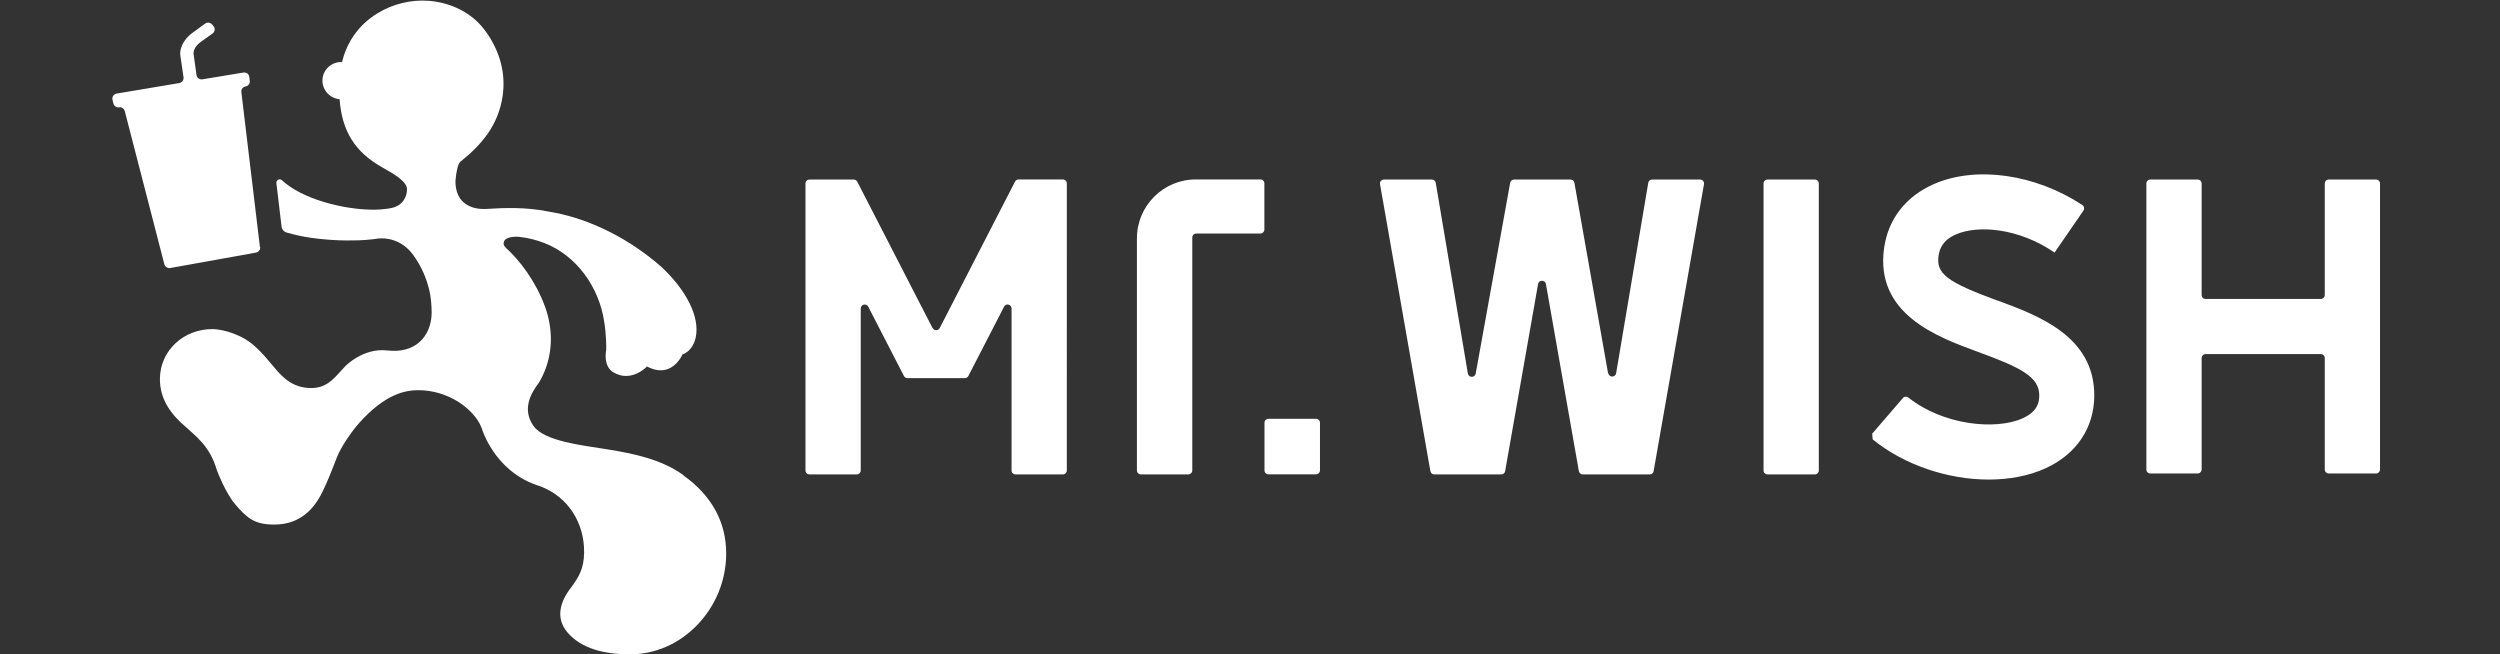
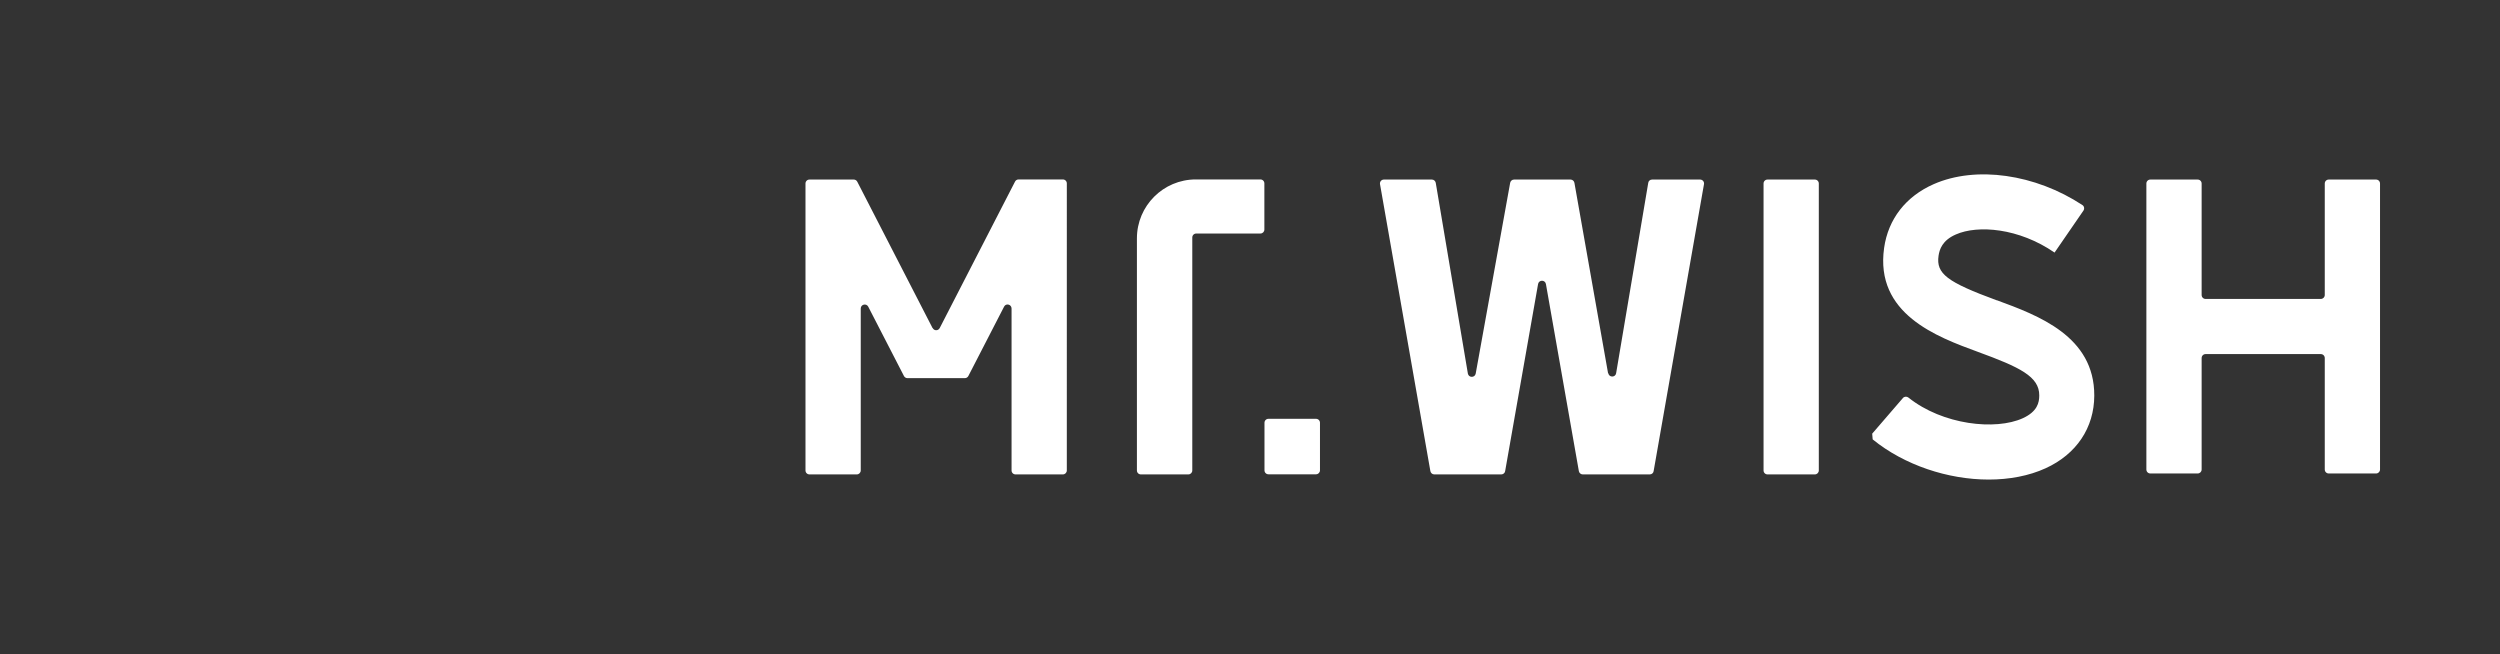
<svg xmlns="http://www.w3.org/2000/svg" id="_圖層_1" data-name="圖層 1" viewBox="0 0 214 56">
  <rect x="0" y="0" width="214" height="56" fill="#333333" stroke="none" />
  <defs>
    <style>
      .cls-1 {
        fill: #fff;
        fill-rule: evenodd;
      }
    </style>
  </defs>
  <path class="cls-1" d="M79.83,28.09l-6.45-12.54c-.06-.11-.17-.18-.3-.18h-3.79c-.19,0-.34.15-.34.34v24.56c0,.19.15.34.34.34h4.05c.19,0,.34-.15.34-.34v-13.86c0-.36.48-.47.64-.16l3.06,5.94c.06.11.17.18.3.18h4.91c.13,0,.24-.07.3-.18l3.06-5.94c.16-.32.64-.2.64.16v13.86c0,.19.15.34.34.34h4.05c.19,0,.34-.15.34-.34V15.7c0-.19-.15-.34-.34-.34h-3.79c-.13,0-.24.07-.3.18l-6.45,12.54c-.13.25-.48.25-.6,0h0ZM97.32,20.41v19.86c0,.19.15.34.34.34h4.06c.19,0,.34-.15.34-.34v-19.94c0-.19.15-.34.34-.34h5.49c.19,0,.34-.15.34-.34v-3.95c0-.19-.15-.34-.34-.34h-5.53c-2.78,0-5.04,2.26-5.04,5.04h0ZM151.3,40.61h4.05c.19,0,.34-.15.34-.34V15.71c0-.19-.15-.34-.34-.34h-4.05c-.19,0-.34.15-.34.34v24.56c0,.19.15.34.34.34h0ZM199,15.71v9.54c0,.19-.15.34-.34.34h-9.86c-.19,0-.34-.15-.34-.34v-9.54c0-.19-.15-.34-.34-.34h-4.05c-.19,0-.34.15-.34.34v24.48c0,.19.15.34.34.34h4.05c.19,0,.34-.15.34-.34v-9.54c0-.19.15-.34.34-.34h9.86c.19,0,.34.15.34.34v9.54c0,.19.15.34.34.34h4.05c.19,0,.34-.15.34-.34V15.71c0-.19-.15-.34-.34-.34h-4.05c-.19,0-.34.15-.34.34h0ZM170.93,25.71c-4.27-1.57-5.21-2.28-4.99-3.82.08-.53.31-1.31,1.48-1.82,1.88-.83,5.39-.56,8.45,1.55,0,0,0,0,0,0l2.47-3.59c.11-.16.07-.38-.09-.48-4.03-2.65-9.1-3.38-12.72-1.79-2.39,1.05-3.9,2.99-4.25,5.46-.8,5.65,4.51,7.61,8.03,8.9,3.58,1.31,5.26,2.11,5.25,3.73,0,.61-.16,1.38-1.41,1.95-2.33,1.06-6.85.58-9.79-1.77-.14-.11-.35-.1-.47.04l-2.63,3.05c.02.19.02.3.04.49,2.71,2.21,6.46,3.44,9.93,3.44,1.75,0,3.44-.31,4.88-.97,2.63-1.2,4.15-3.46,4.16-6.21.02-5.1-4.81-6.87-8.34-8.17h0ZM108.58,40.6h4.07c.19,0,.34-.15.34-.34v-4.07c0-.19-.15-.34-.34-.34h-4.07c-.19,0-.34.15-.34.34v4.07c0,.19.15.34.34.34h0ZM137.65,31.95l-2.88-16.3c-.03-.16-.17-.28-.33-.28h-4.84c-.16,0-.3.12-.33.28l-2.95,16.33c-.07.37-.6.37-.67,0l-2.75-16.33c-.03-.16-.17-.28-.33-.28h-4.11c-.21,0-.37.19-.33.4l4.31,24.56c.03.16.17.28.33.28h5.74c.16,0,.31-.12.33-.28l2.82-16.02c.07-.37.6-.37.67,0l2.82,16.02c.03.16.17.28.33.28h5.74c.17,0,.31-.12.33-.28l4.31-24.56c.04-.21-.12-.4-.33-.4h-4.11c-.17,0-.31.12-.33.28l-2.75,16.3c-.06.37-.6.38-.67,0Z" />
-   <path class="cls-1" d="M58.5,40.67c-1.91-1.37-4.26-1.84-6.53-2.21-2.18-.35-5.39-.69-6.31-2.01-.99-1.43-.22-2.78.46-3.68,0-.01.02-.03.03-.04,1.35-2.3,1.15-4.73.5-6.49-.8-2.18-2.16-3.96-3.39-5.07,0,0-.13-.14-.15-.28-.01-.11.03-.28.14-.38.24-.22.78-.28,1.16-.24.83.1,1.37.23,2.18.53h0c2.77,1.07,4.67,3.78,5.12,6.67.2,1.23.19,2.29.18,2.47,0,.02,0,.03,0,.05-.04.18-.24,1.38.63,1.89,1.52.89,2.82-.47,2.83-.48l.03-.03.04.02c.64.33,1.23.39,1.75.2.85-.32,1.24-1.23,1.24-1.24v-.02s.03,0,.03,0c.57-.21.97-.75,1.12-1.48.34-1.71-.76-3.96-2.96-6.02h0c-2.78-2.43-6.04-4.03-9.14-4.63l-.61-.11c-1.88-.37-3.73-.3-5.12-.21h0c-1.46.1-2.1-.53-2.36-.91-.48-.73-.37-1.6-.37-1.63.13-1.27.37-1.48.41-1.5,1.92-1.53,3.27-3.21,3.62-5.66.32-2.27-.49-4.27-1.63-5.72-1.05-1.34-2.68-2.19-4.57-2.38-.05,0-.09-.01-.14-.01-2.94-.23-6.49,1.48-7.4,5.2v.04h-.05c-.83-.02-1.55.6-1.63,1.43-.09.87.55,1.65,1.42,1.75h.04s0,.04,0,.04c.21,2.69,1.31,4.47,3.59,5.76l.1.06c1.03.57,2.08,1.21,2.08,1.85,0,.61-.34,1.39-1.31,1.6,0,0-.64.15-1.61.15h-.07c-2.49-.03-5.98-.9-7.71-2.52-.2-.18-.51-.02-.48.25l.44,3.7c.03.25.2.46.45.53.7.2,1.4.35,2.09.45.4.06.84.1,1.28.14.78.07,1.51.09,2.25.08.78,0,1.55-.06,2.25-.17,0,0,.01,0,.02,0,.49-.04,1.92,0,2.95,1.44.7.98,1.11,1.95,1.36,3,.13.55.19,1.15.2,1.89h0c0,1.05-.38,1.95-1.04,2.54-.67.6-1.63.85-2.76.72-2.07-.24-3.57,1.33-3.59,1.34-.79.82-1.41,1.8-2.73,1.87-1.61.08-2.55-.78-3.33-1.73-1.12-1.37-1.8-2.03-2.51-2.45-1.38-.82-2.69-.86-2.75-.86h0c-2.5-.03-4.5,1.81-4.55,4.19-.03,1.39.55,2.64,1.79,3.81,1.47,1.33,2.47,2.01,3.1,4.12,0,.03.73,1.9,1.53,2.85,1,1.18,1.67,1.76,3.3,1.76,3.07.04,4.05-2.49,4.48-3.42.35-.78.65-1.56.96-2.36.34-.87,1.25-2.19,1.9-2.92,2.26-2.52,3.98-2.8,5.07-2.8,1.18,0,2.37.35,3.37.97.82.51,1.72,1.36,2.05,2.3,0,0,1.03,3.58,4.69,4.85.12.04.32.1.43.15,2.26.9,3.67,3.07,3.64,5.63-.02,1.41-.46,2.1-1.14,3.02-.91,1.19-1.33,2.56-.3,3.8,1.22,1.43,3.19,1.87,5.26,1.89,2.2.03,4.28-.87,5.86-2.51,1.57-1.63,2.46-3.78,2.48-6.05.03-2.75-1.26-5.04-3.64-6.74h0ZM22.27,21.14c.03.23-.13.43-.35.48l-.26.05-6.85,1.23-.24.04c-.22.04-.44-.1-.5-.32l-.04-.15-3.35-12.96c-.06-.22-.27-.36-.48-.32-.22.03-.43-.11-.49-.32l-.08-.32c-.06-.25.1-.49.35-.54l5.37-.9c.23-.04.39-.26.36-.49l-.27-1.85c-.07-.4.08-1.28,1.09-2l1.03-.75c.18-.13.44-.1.59.07l.12.14c.17.19.13.49-.08.64l-.98.7c-.63.45-.64.88-.64,1,0,.02,0,.03,0,.05l.25,1.8c.03.24.26.41.5.37l3.52-.58c.25-.04.48.13.5.38l.04.33c.03.23-.13.44-.36.48-.23.04-.39.25-.36.48l1.57,13.1.02.17Z" />
</svg>